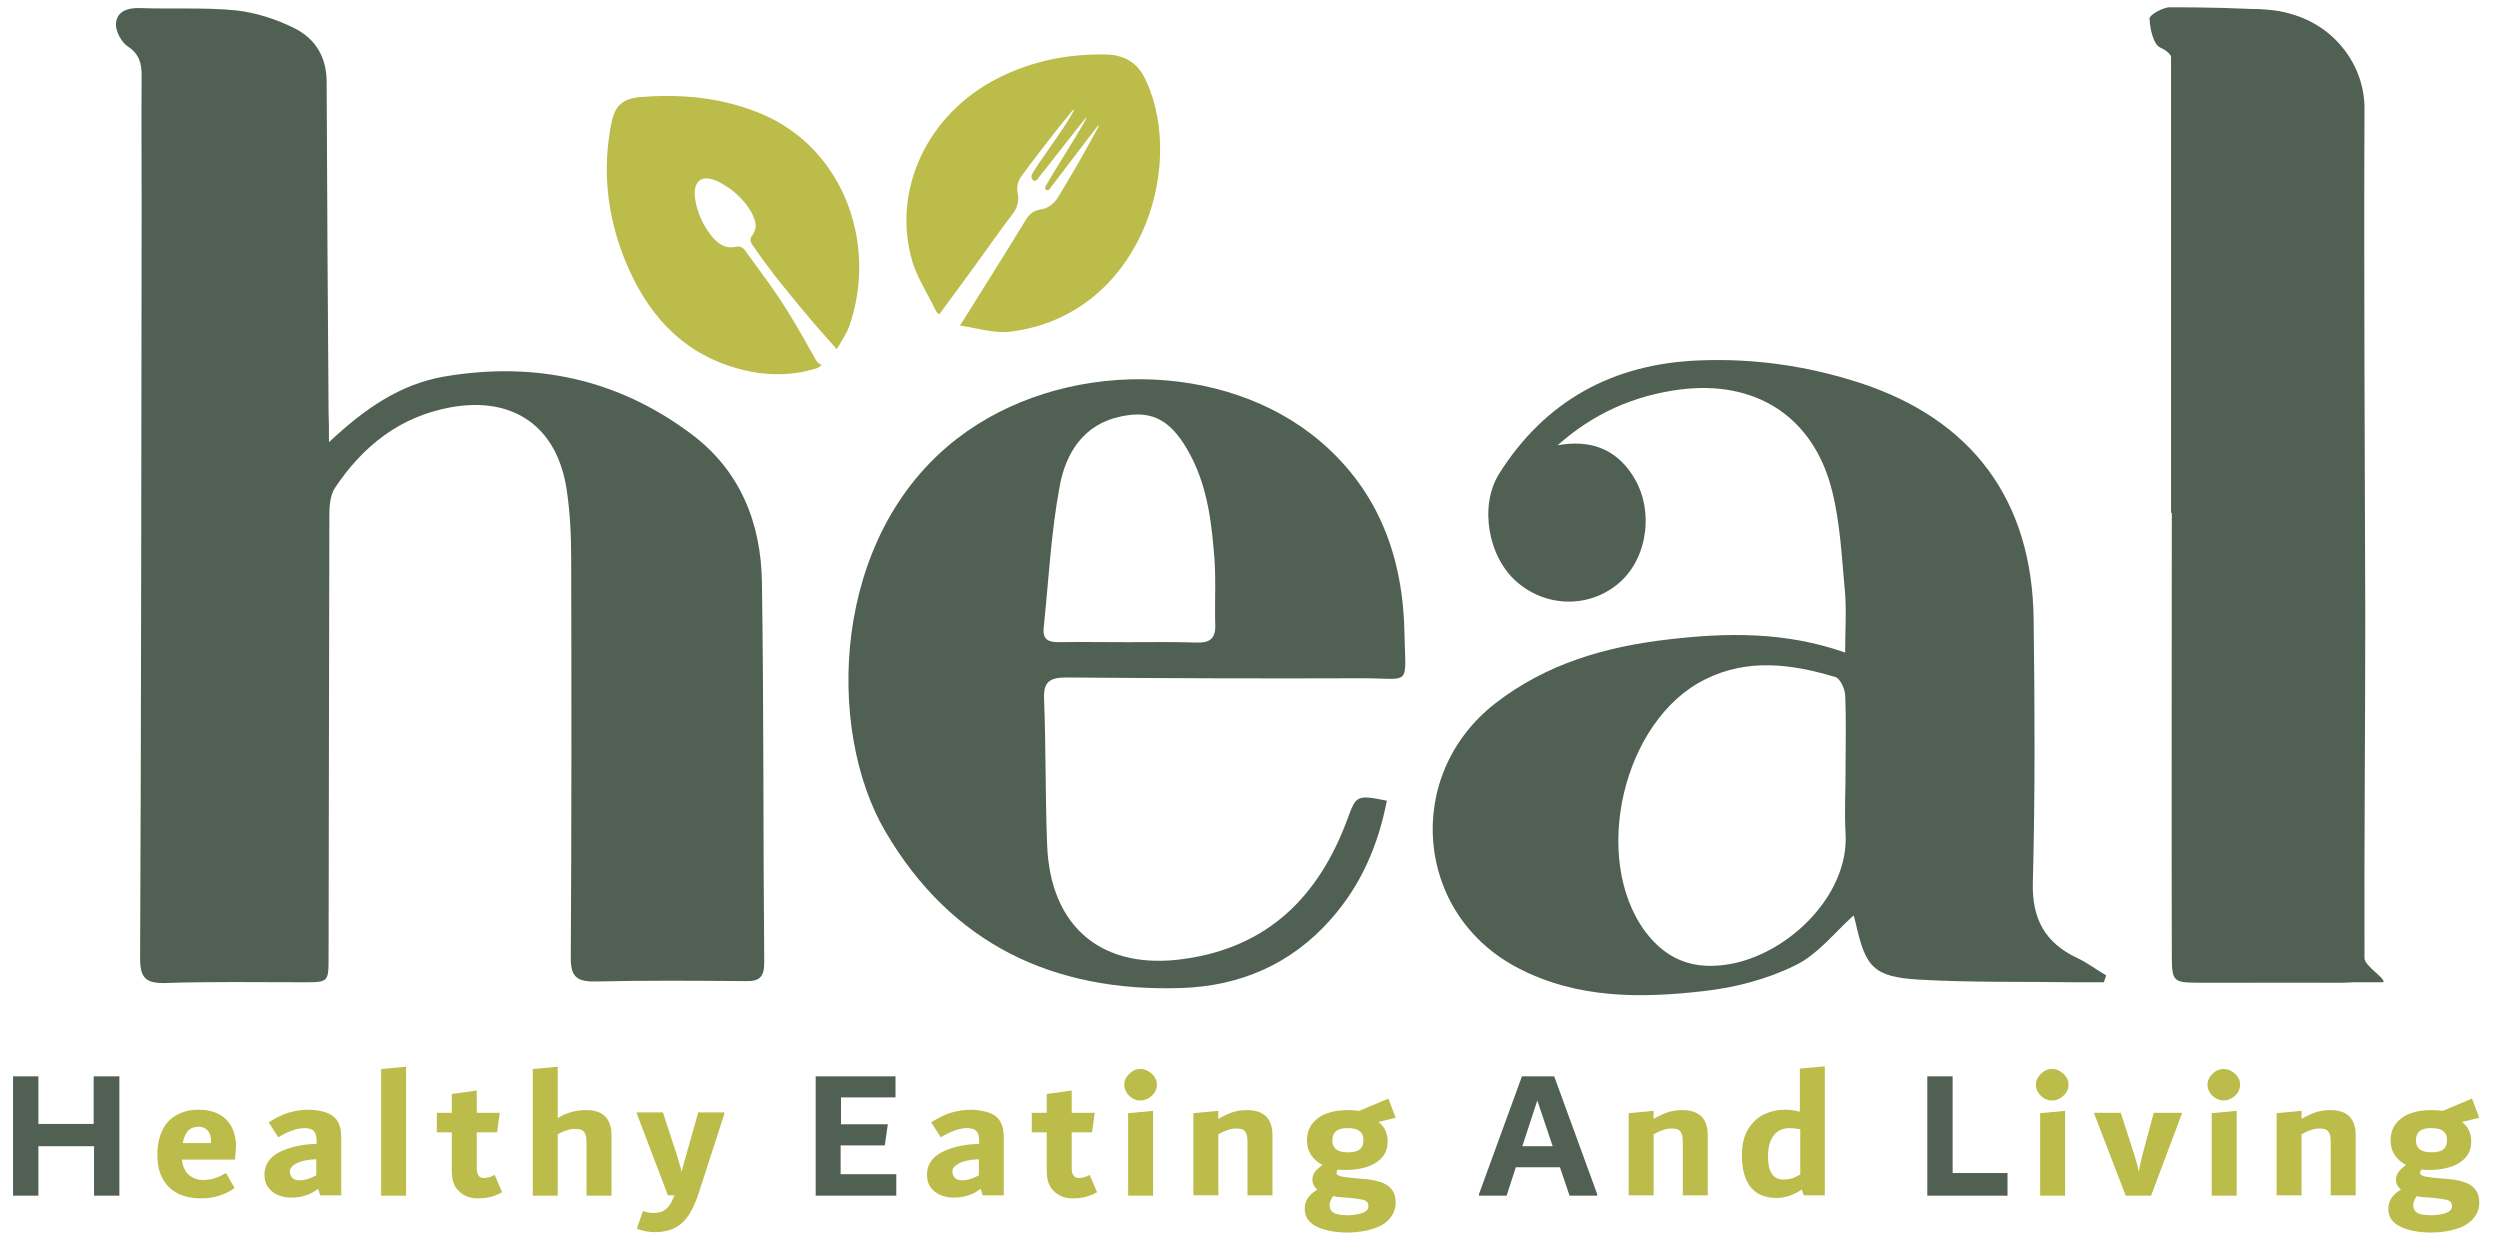
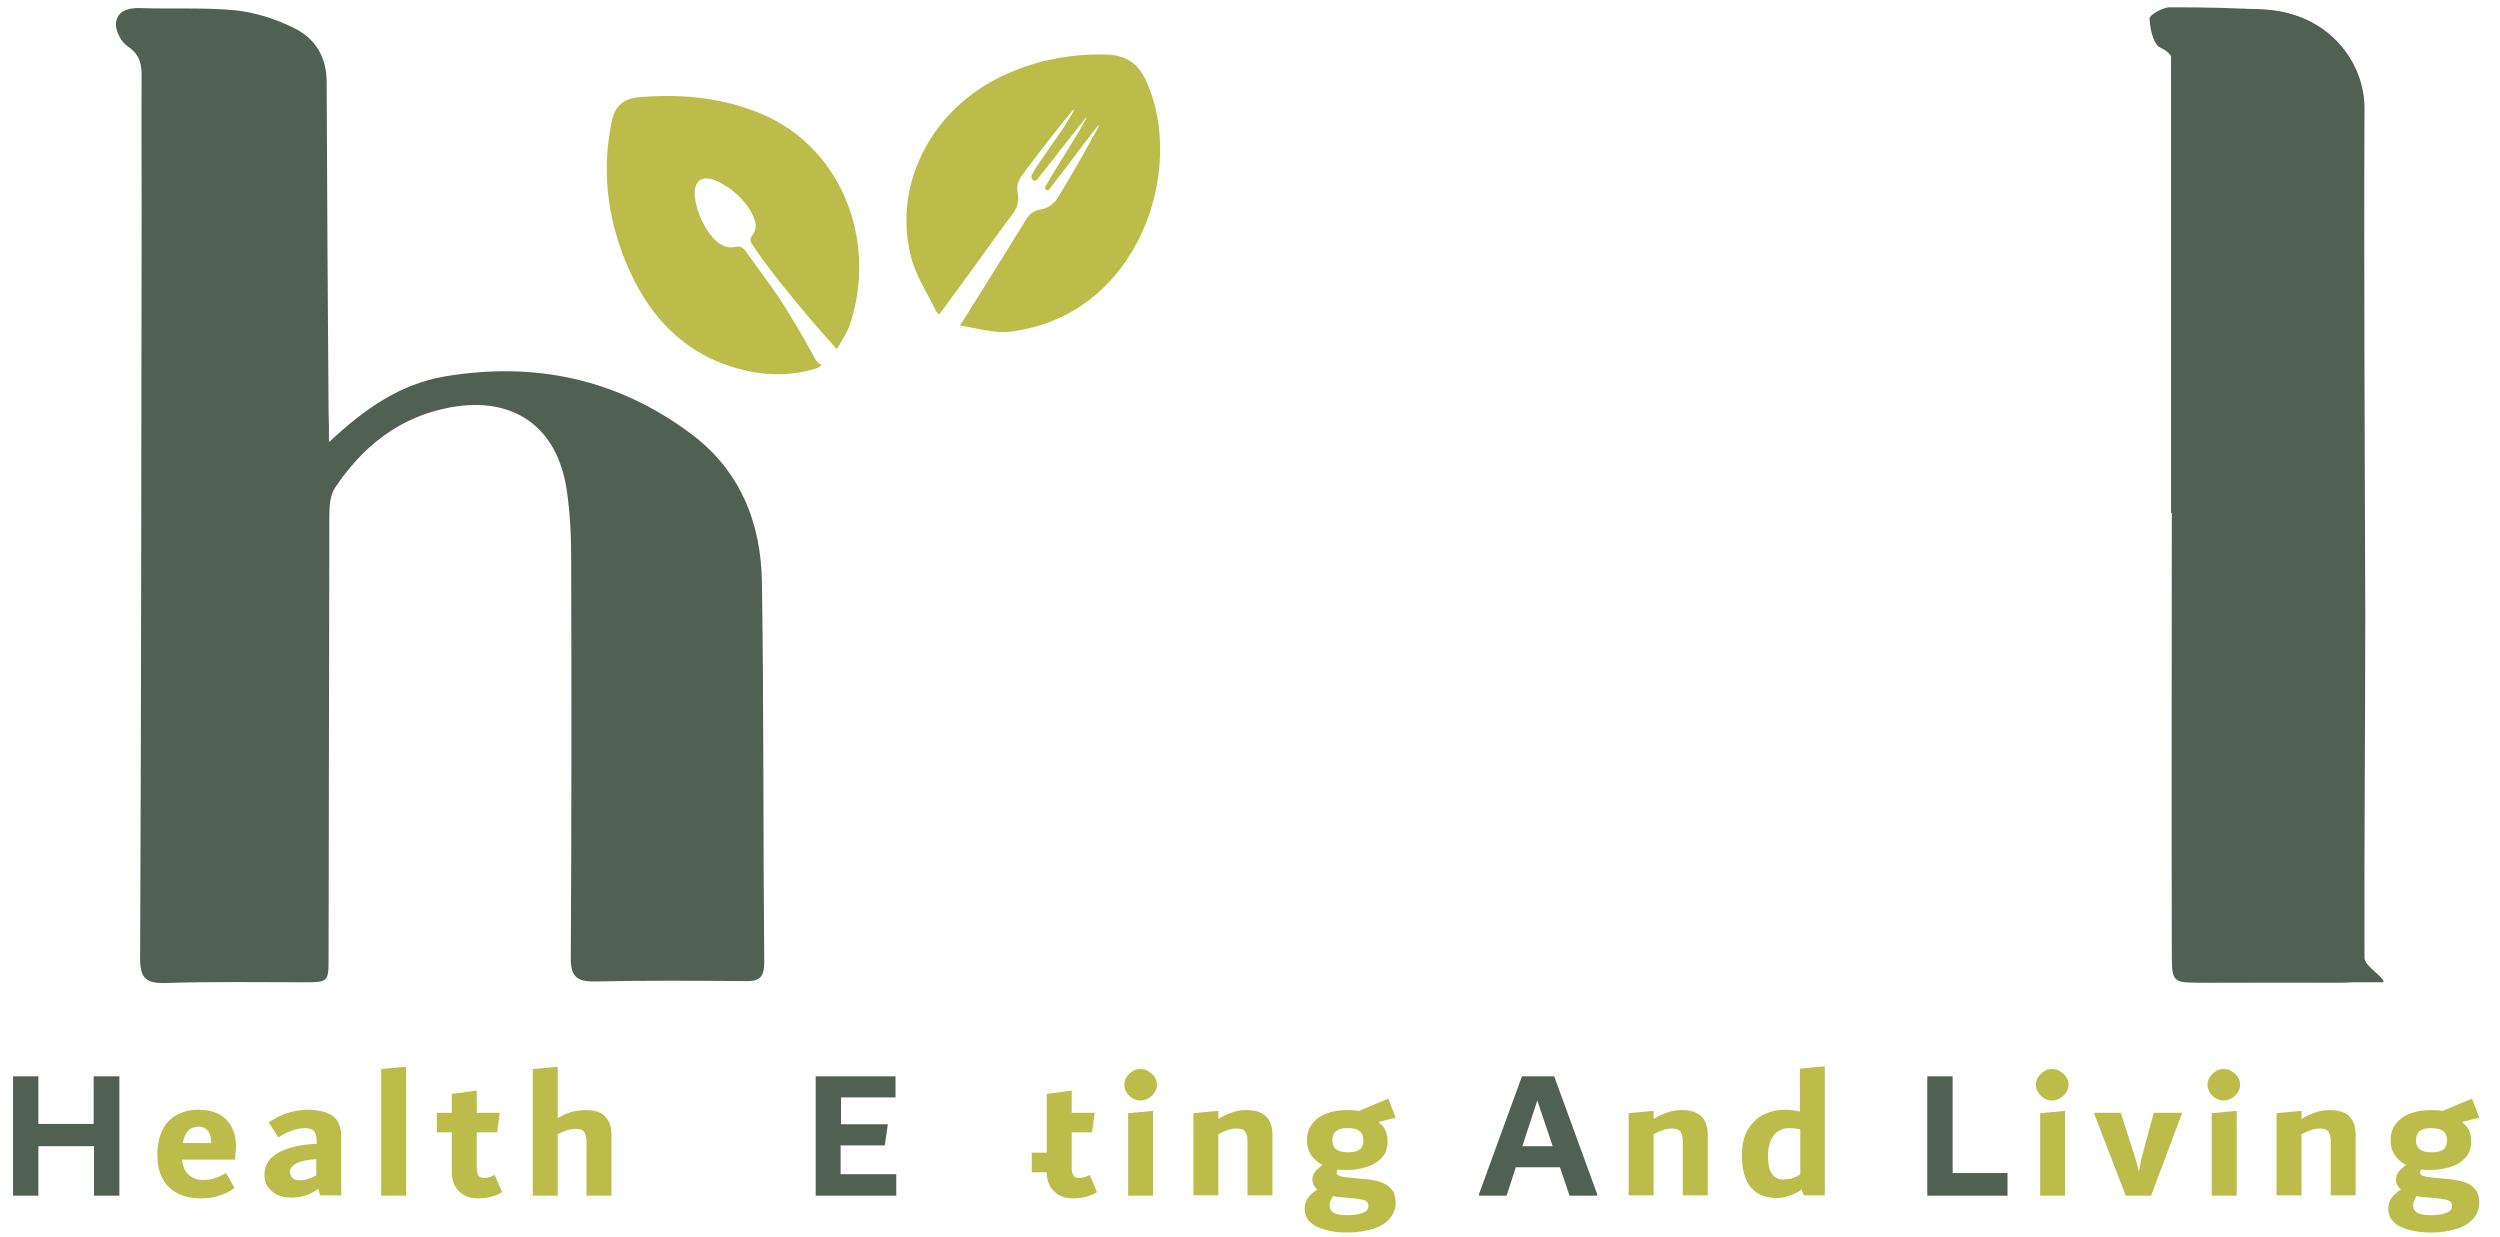
<svg xmlns="http://www.w3.org/2000/svg" version="1.1" id="Layer_1" x="0px" y="0px" viewBox="0 0 651.3 322.3" style="enable-background:new 0 0 651.3 322.3;" xml:space="preserve">
  <style type="text/css">
	.st0{fill:#506154;}
	.st1{fill:#BBBC4A;}
</style>
  <g>
    <g>
      <path class="st0" d="M85.7,115.2c9.5-8.9,18.6-15.1,30-17.1c23.5-4,45.2,0.6,64.3,14.9c12.8,9.5,18.3,23.2,18.5,38.8    c0.5,33,0.3,66,0.6,99c0,3.8-1.3,4.9-4.9,4.8c-13-0.1-26-0.2-39,0.1c-5,0.1-6.6-1.3-6.5-6.4c0.2-34.7,0.2-69.3,0.1-104    c0-6-0.3-12-1.2-17.9c-2.5-16.3-13.9-24.2-30.1-21.3c-13.3,2.4-23,10.1-30.3,21.1c-1.2,1.9-1.4,4.7-1.4,7.1    c-0.1,38.3-0.1,76.7-0.2,115c0,6.6,0,6.6-6.6,6.6c-12,0-24-0.2-36,0.2c-5,0.1-6.5-1.3-6.5-6.4c0.3-65.3,0.3-130.6,0.4-196    c0-11.3-0.1-22.7,0-34c0-3.2-0.6-5.6-3.6-7.6c-1.7-1.1-3.2-4-3.1-5.9c0.2-3.3,3.1-4.2,6.3-4.1C45,2.4,53.3,1.9,61.5,2.7    C66.7,3.3,72,5,76.6,7.3c5.5,2.7,8.5,7.5,8.5,14.1c0.1,28.7,0.3,57.3,0.5,86C85.7,109.5,85.7,111.6,85.7,115.2z" />
-       <path class="st0" d="M541.2,249.6c-8.5-4-11.9-10.3-11.6-19.9c0.6-22.8,0.5-45.6,0.2-68.5c-0.4-31-16.1-52-45.4-61.5    c-13.6-4.4-27.6-6.4-41.9-5.8c-22.3,0.9-40,10.5-52,29.6c-5.2,8.4-2.8,21.9,4.9,28.3c7.8,6.6,19,6.6,26.6-0.1    c7.4-6.6,9-19.2,3.3-27.9c-4.5-7-11.2-9.3-19.5-7.8c9.2-8.2,19.7-12.9,31.7-14.5c19.8-2.6,35,7,39.8,26.4    c2.1,8.3,2.5,17.1,3.3,25.7c0.5,5.2,0.1,10.5,0.1,16.4c-15.7-5.5-30.9-5.2-46.2-3.4c-16.3,1.9-31.6,6.3-44.9,16.6    c-24.1,18.7-21.1,55,5.9,69c15.3,8,31.9,7.9,48.4,6c8.1-0.9,16.5-3.1,23.8-6.7c5.8-2.8,10.2-8.5,15.2-13c0.1,0.3,0.4,1.2,0.6,2.2    c2.5,11.3,4.7,13.8,16.3,14.5c13.5,0.8,27,0.5,40.5,0.7c2.6,0,5.2,0,7.8,0c0.2-0.6,0.4-1.2,0.6-1.8    C546.1,252.6,543.8,250.8,541.2,249.6z M448.2,251.5c-8.2,0.8-14.5-2.1-19.5-8.7c-14.3-19.2-5.9-55.2,15.5-65.8    c11.2-5.6,22.7-4,34-0.6c1.2,0.4,2.4,3,2.5,4.6c0.3,6.6,0.1,13.3,0.1,20h0c0,5.3-0.3,10.7,0,16C481.9,233.7,464.6,250,448.2,251.5    z" />
      <path class="st0" d="M615.5,159.3c0,30-0.2,60-0.3,90c0,6.7-0.1,6.7-6.6,6.7c-4.6,0-9.2,0-13.7,0c-2.8,0-5.6,0-8.4,0    c-4.6,0-9.3,0-13.9,0c-6.3,0-6.8-0.3-6.8-6.9c-0.1-38.5,0-77,0-115.5h-0.2V89c0-23.5,0-47,0-70.5l0-12.8c1.7-1,4.1-1.8,6.8-2.3    c0.5-0.1,1.1-0.2,1.7-0.3c3.1-0.5,6.5-0.8,9.9-0.8c0.5,0,0.9,0,1.3,0c2.2,0,4.3,0.1,6.3,0.3c1.6,0.2,3.1,0.4,4.6,0.9    c0.6,0.2,1.3,0.4,1.9,0.6c3.4,1.2,6.4,3.1,9,5.5c1.3,1.2,2.4,2.5,3.4,3.9c3.1,4.3,4.8,9.4,4.8,14.9c-0.1,18.4-0.1,36.7,0,55.1    c0,8.7,0,17.4,0.1,26C615.4,126,615.5,142.6,615.5,159.3z" />
-       <path class="st0" d="M365.9,165.3c-0.3-19.6-6.4-37-21.8-50.2c-25.1-21.5-67.8-21.7-94.8-0.8c-32.9,25.4-34.2,75.9-18.6,102.4    c17.2,29.3,43.8,41.8,77.1,40.7c15.2-0.5,28.6-6.2,38.9-17.9c7.8-8.8,12.3-19.1,14.6-30.9c-7.9-1.6-8-1.4-10.3,4.9    c-7.4,19.9-20.5,33.2-42.4,36.3c-21.3,3.1-35-8.1-35.8-29.7c-0.5-12.6-0.3-25.3-0.8-38c-0.2-4.5,1.5-5.6,5.8-5.6    c25.7,0.2,51.3,0.3,77,0.2C367.7,176.7,366.2,179.1,365.9,165.3z M316.6,162.9c0.1,3.5-1.5,4.6-4.8,4.5c-6-0.2-12-0.1-18-0.1    c-6,0-12-0.1-18,0c-2.7,0-4.2-0.7-3.9-3.7c1.3-12.4,1.9-24.9,4.2-37.1c1.6-8.5,6.2-16,15.9-18c7.4-1.6,12,0.5,16.2,6.8    c5.6,8.5,7.2,18.2,8,28C316.9,149.9,316.4,156.5,316.6,162.9z" />
      <path class="st0" d="M566.4,133.4c0-38.1,0-76.3,0-114.4c0-2.9-0.1-5-3.6-6.6c-1.8-0.8-2.7-4.9-2.8-7.6c0-0.9,3.4-2.9,5.3-2.9    c9.1,0,18.3,0.1,27.4,1c13.6,1.4,23.4,12.9,23.3,25.5c-0.2,43.9,0.1,87.9,0.2,131.8c0,29.8-0.3,59.6-0.2,89.4    c0,2.1,5.6,5.3,4.9,6.3c-5.4,0-8,0-11.4,0c-12.1-0.1-23.6,0-35.4,0c-7.1,0-7.5-0.2-7.5-7.2c-0.1-38.5,0-76.9,0-115.4    C566.5,133.4,566.5,133.4,566.4,133.4z" />
      <path class="st1" d="M263.2,86.4c-4,0.5-8.1-0.8-13.1-1.6c0.5-0.7,0.9-1.5,1.4-2.2c5.3-8.5,10.6-16.9,15.8-25.4    c0.8-1.4,2-2.3,3.6-2.6c2.2-0.3,3.7-1.5,4.8-3.3c2.2-3.7,4.4-7.3,6.5-11.1c1.4-2.4,2.7-4.9,4.1-7.4c0,0-0.1-0.1-0.2-0.1    c-0.2,0.2-0.3,0.4-0.5,0.6c-2.9,3.7-9.1,12-12,15.7c-0.3,0.4-0.6,0.8-1.1,0.4c-0.5-0.3-0.2-0.7,0-1.1c2.1-3.7,7.5-12.1,9.6-15.8    c0.3-0.6,0.7-1.3,1-1.9c-0.2,0.1-0.3,0.1-0.4,0.3c-3,3.7-9.3,11.9-12.3,15.6c-0.3,0.4-0.6,0.8-1.2,0.5c-0.5-0.4-0.6-1.1-0.4-1.5    c2-3.6,7.8-11.1,9.8-14.7c0.5-0.8,0.9-1.5,1.3-2.3c-0.2,0.1-0.3,0.2-0.5,0.3c-1.7,2.1-3.4,4.1-5,6.2c-2.8,3.6-5.6,7.2-8.3,10.9    c-0.9,1.2-1.3,2.8-1,4.3c0.5,2.2-0.1,4-1.4,5.7c-2.2,2.8-4.2,5.7-6.3,8.6c-3,4.2-6.1,8.4-9.1,12.5l-3.6,4.9l-0.5-0.4    c-0.3-0.3-0.5-0.7-0.6-1c-2.4-4.8-4.7-8.4-5.9-12.3c-5.5-18.6,3.9-38.6,22.4-47.9c8.8-4.4,18.1-6.3,28-6.1    c5.2,0.1,8.5,2.4,10.5,6.9C309.1,43.9,296.8,82.3,263.2,86.4z" />
      <path class="st1" d="M221.2,85.1c-0.5,1.4-1.3,2.6-2.6,4.9c-0.2,0.3-0.4,0.6-0.7,1c0-0.1-0.1-0.1-0.1-0.2    c-0.1-0.1-0.2-0.3-0.3-0.4c-1.5-1.7-3.1-3.5-4.6-5.2c-1.3-1.5-2.6-3-3.9-4.6c-1.7-2-3.3-4-5-6.1c-1.4-1.7-2.8-3.5-4.1-5.3    c-1.4-1.8-2.7-3.7-4-5.6c-0.5-0.7-0.5-1.5,0-2.2c0,0,0.1-0.1,0.1-0.1c1-1.4,1.1-2.8,0.5-4.3c-0.4-1.2-1-2.2-1.7-3.2    c-1.1-1.5-2.4-2.9-3.8-4c-0.9-0.8-2-1.4-3-2c-1.1-0.7-2.2-1.1-3.4-1.3c-1.2-0.1-2.2,0.1-2.9,1.1c-0.5,0.7-0.6,1.4-0.7,2.2    c-0.1,1.7,0.3,3.4,0.8,5c0.5,1.6,1.2,3.1,2.1,4.6c0.9,1.4,1.8,2.7,3.2,3.8c1.2,0.9,2.5,1.4,3.9,1.2c0.2,0,0.5-0.1,0.7-0.1    c0.8-0.2,1.5,0,2,0.5c0.4,0.4,0.8,0.9,1.1,1.4c2.1,2.9,4.2,5.7,6.3,8.7c2.2,3.1,4.2,6.3,6.1,9.5c0.8,1.4,1.6,2.7,2.4,4.1    c0.7,1.3,1.4,2.6,2.2,3.9c0.3,0.5,0.5,1,0.8,1.5c0.3,0.4,0.7,0.8,1.1,1c0.1,0.1,0.3,0.1,0.4,0.2c-0.6,0.5-1.1,0.8-1.5,0.9    c-7.3,2.2-14.1,1.8-20.8-0.1c-14.6-4.2-23.5-14.6-29-28.2c-4.7-11.7-6-23.8-3.4-36.2c0.9-4,3-5.8,7.2-6.2c9.9-0.8,19.6-0.1,29,3.3    C219.3,36.7,229,63.1,221.2,85.1z" />
    </g>
    <g>
      <path class="st0" d="M24.5,280.4h6.6v31.1h-6.6v-12.9H10v12.9H3.4v-31.1H10v12.4h14.4V280.4z" />
      <path class="st1" d="M61.2,302.1H47.4c0.2,1.8,0.8,3.1,1.8,4c1,0.8,2.2,1.3,3.6,1.3c1,0,2-0.1,3-0.4s2-0.8,3.1-1.4l2.2,3.9    c-1.2,0.9-2.5,1.5-4,2c-1.5,0.5-3.1,0.7-4.9,0.7c-2.1,0-4-0.4-5.7-1.2c-1.7-0.8-3-2-4-3.7c-1-1.7-1.5-3.8-1.5-6.5    c0-2.4,0.4-4.5,1.3-6.3c0.8-1.8,2.1-3.1,3.7-4c1.6-0.9,3.5-1.4,5.7-1.4c2.1,0,3.9,0.4,5.4,1.2c1.5,0.8,2.6,2,3.3,3.4    c0.7,1.4,1.1,3.1,1.1,4.9C61.4,299.4,61.4,300.5,61.2,302.1z M49,294.6c-0.7,0.7-1.1,1.8-1.4,3.2H55v-0.1c0-1.5-0.3-2.5-0.9-3.2    c-0.6-0.6-1.4-1-2.4-1C50.5,293.6,49.6,293.9,49,294.6z" />
      <path class="st1" d="M86.8,290.8c1.4,1.1,2.1,2.9,2.1,5.4v15.2h-5.5l-0.5-1.7c-1.2,0.9-2.4,1.5-3.5,1.8c-1.2,0.4-2.4,0.5-3.7,0.5    c-1.3,0-2.5-0.3-3.6-0.8c-1-0.5-1.8-1.2-2.4-2.1c-0.6-0.9-0.8-2-0.8-3.1c0-2.5,1.3-4.5,3.8-5.8c2.5-1.3,5.8-2.1,9.8-2.2v-0.5    c0-0.9-0.1-1.6-0.3-2.1c-0.2-0.5-0.5-0.9-0.9-1.1c-0.4-0.2-1.1-0.4-1.9-0.4c-2,0-4.3,0.8-6.9,2.4l-2.5-3.9c1.7-1.1,3.4-2,5.1-2.5    c1.6-0.5,3.4-0.8,5.4-0.8C83.2,289.2,85.3,289.7,86.8,290.8z M76.2,306.9c0.4,0.4,1,0.6,1.8,0.6c1.3,0,2.8-0.4,4.4-1.3V302    c-2.4,0.1-4.1,0.5-5.2,1.1c-1.1,0.6-1.7,1.3-1.7,2.2C75.6,306,75.8,306.5,76.2,306.9z" />
      <path class="st1" d="M99.3,311.5v-33l6.5-0.6v33.6H99.3z" />
      <path class="st1" d="M130.8,310.6c-1.9,1.1-4,1.6-6.3,1.6c-1.2,0-2.3-0.2-3.3-0.7c-1-0.5-1.8-1.2-2.5-2.2c-0.6-1-1-2.3-1-3.9V295    h-3.9v-5.1h3.9V285l6.5-0.9v5.8h6l-0.7,5.1h-5.3v9.3c0,1,0.2,1.6,0.5,2s0.8,0.6,1.4,0.6c0.4,0,0.9-0.1,1.3-0.2    c0.4-0.1,0.9-0.3,1.5-0.6L130.8,310.6z" />
      <path class="st1" d="M157.6,290.8c1.1,1.1,1.7,2.7,1.7,4.8v15.9h-6.5v-13.9c0-0.9-0.1-1.6-0.3-2.1c-0.2-0.5-0.5-0.9-0.9-1.1    c-0.4-0.2-1-0.3-1.8-0.3c-1.4,0-2.9,0.5-4.5,1.4v16h-6.5v-33l6.5-0.6v13.4c2.2-1.4,4.7-2.1,7.3-2.1    C154.8,289.2,156.5,289.7,157.6,290.8z" />
-       <path class="st1" d="M188.7,289.9v0.3l-6.6,20.4c-0.8,2.5-1.7,4.5-2.7,6s-2.2,2.6-3.6,3.3c-1.4,0.7-3.1,1.1-5.1,1.1    c-1.7,0-3.3-0.3-4.8-0.9l1.6-4.6c0.9,0.3,1.8,0.5,2.7,0.5c0.8,0,1.5-0.1,2.1-0.3c0.6-0.2,1.2-0.7,1.8-1.3c0.6-0.7,1.1-1.7,1.6-3    H174l-8.1-21.3v-0.3h6.8l3.8,11.6c0.3,0.9,0.6,2.2,1.1,3.9c0.3-1.3,0.6-2.5,1-3.8l3.3-11.7H188.7z" />
      <path class="st0" d="M219.1,305.9h14.4v5.6h-21v-31.1h20.8v5.5h-14.2v7h12.2l-0.8,5.5h-11.5V305.9z" />
-       <path class="st1" d="M259.4,290.8c1.4,1.1,2.1,2.9,2.1,5.4v15.2H256l-0.5-1.7c-1.2,0.9-2.4,1.5-3.5,1.8c-1.2,0.4-2.4,0.5-3.7,0.5    c-1.3,0-2.5-0.3-3.6-0.8c-1-0.5-1.8-1.2-2.4-2.1c-0.6-0.9-0.8-2-0.8-3.1c0-2.5,1.3-4.5,3.8-5.8c2.5-1.3,5.8-2.1,9.8-2.2v-0.5    c0-0.9-0.1-1.6-0.3-2.1c-0.2-0.5-0.5-0.9-0.9-1.1s-1.1-0.4-1.9-0.4c-2,0-4.3,0.8-6.9,2.4l-2.5-3.9c1.7-1.1,3.4-2,5.1-2.5    s3.4-0.8,5.4-0.8C255.8,289.2,257.9,289.7,259.4,290.8z M248.8,306.9c0.4,0.4,1,0.6,1.8,0.6c1.3,0,2.8-0.4,4.4-1.3V302    c-2.4,0.1-4.1,0.5-5.2,1.1c-1.1,0.6-1.7,1.3-1.7,2.2C248.2,306,248.4,306.5,248.8,306.9z" />
-       <path class="st1" d="M285.8,310.6c-1.9,1.1-4,1.6-6.3,1.6c-1.2,0-2.3-0.2-3.3-0.7c-1-0.5-1.8-1.2-2.5-2.2c-0.6-1-1-2.3-1-3.9V295    h-3.9v-5.1h3.9V285l6.5-0.9v5.8h6l-0.7,5.1h-5.3v9.3c0,1,0.2,1.6,0.5,2c0.3,0.4,0.8,0.6,1.4,0.6c0.4,0,0.9-0.1,1.3-0.2    c0.4-0.1,0.9-0.3,1.5-0.6L285.8,310.6z" />
+       <path class="st1" d="M285.8,310.6c-1.9,1.1-4,1.6-6.3,1.6c-1.2,0-2.3-0.2-3.3-0.7c-1-0.5-1.8-1.2-2.5-2.2c-0.6-1-1-2.3-1-3.9h-3.9v-5.1h3.9V285l6.5-0.9v5.8h6l-0.7,5.1h-5.3v9.3c0,1,0.2,1.6,0.5,2c0.3,0.4,0.8,0.6,1.4,0.6c0.4,0,0.9-0.1,1.3-0.2    c0.4-0.1,0.9-0.3,1.5-0.6L285.8,310.6z" />
      <path class="st1" d="M295,286.1c-0.6-0.4-1.2-0.9-1.5-1.5c-0.4-0.6-0.6-1.3-0.6-2s0.2-1.4,0.6-2s0.9-1.1,1.5-1.5    c0.6-0.4,1.3-0.6,2.1-0.6c0.8,0,1.5,0.2,2.1,0.6c0.7,0.4,1.2,0.9,1.6,1.5s0.6,1.3,0.6,2s-0.2,1.4-0.6,2c-0.4,0.6-0.9,1.1-1.6,1.5    c-0.7,0.4-1.4,0.6-2.1,0.6C296.3,286.7,295.6,286.5,295,286.1z M293.9,311.5V290l6.5-0.6v22.1H293.9z" />
      <path class="st1" d="M329.8,290.8c1.1,1.1,1.7,2.7,1.7,4.8v15.8H325v-13.9c0-0.9-0.1-1.6-0.3-2.1c-0.2-0.5-0.5-0.9-0.9-1.1    c-0.4-0.2-1-0.3-1.8-0.3c-1.3,0-2.8,0.5-4.6,1.5v15.9h-6.5V290l6.5-0.6v2.1c1.2-0.7,2.4-1.3,3.6-1.7c1.2-0.4,2.4-0.6,3.7-0.6    C327,289.2,328.6,289.7,329.8,290.8z" />
      <path class="st1" d="M359.5,307.9c1.3,0.4,2.3,1,3,1.9c0.7,0.8,1.1,2,1.1,3.4c0,1.6-0.5,3-1.5,4.2c-1,1.2-2.4,2.1-4.3,2.7    c-1.9,0.6-4.1,1-6.6,1c-3.3,0-6-0.5-8.1-1.5c-2.1-1-3.2-2.6-3.2-4.6c0-1.2,0.3-2.2,0.9-3c0.6-0.8,1.4-1.5,2.4-2.1    c-0.9-0.7-1.3-1.6-1.3-2.6c0-0.6,0.2-1.3,0.6-1.9c0.4-0.6,1.1-1.2,2-1.9c-1.3-0.7-2.3-1.6-3-2.7c-0.7-1.1-1-2.3-1-3.7    c0-1.8,0.5-3.3,1.5-4.5c1-1.2,2.3-2.1,3.9-2.6c1.6-0.6,3.4-0.8,5.4-0.8c1.1,0,2,0.1,2.8,0.2l7.6-3.2l1.9,5l-4.5,1.1    c1.6,1.2,2.4,2.9,2.4,5c0,1.8-0.5,3.2-1.5,4.3c-1,1.1-2.3,1.9-3.9,2.4c-1.6,0.5-3.3,0.8-5.2,0.8c-0.9,0-1.7,0-2.4-0.1    c-0.2,0.3-0.3,0.6-0.3,0.8c0,0.3,0.1,0.5,0.3,0.6s0.5,0.3,1,0.4s1.1,0.2,2,0.3l3.2,0.3C356.6,307.2,358.2,307.5,359.5,307.9z     M355.2,315.9c0.9-0.4,1.3-1,1.3-1.7c0-0.4-0.1-0.8-0.4-1.1s-0.7-0.5-1.4-0.6s-1.6-0.3-2.7-0.4l-2.7-0.2c-0.5,0-1.1-0.1-2-0.3    c-0.3,0.4-0.5,0.9-0.7,1.3c-0.2,0.4-0.2,0.8-0.2,1.2c0,0.8,0.4,1.5,1.1,1.9c0.7,0.4,2,0.6,3.9,0.6    C353.1,316.5,354.3,316.3,355.2,315.9z M347.1,297.1c0,1.1,0.4,1.9,1.1,2.4c0.7,0.5,1.7,0.7,3.1,0.7c1.4,0,2.4-0.3,3-0.8    c0.6-0.5,0.9-1.3,0.9-2.3c0-1.1-0.3-1.9-1-2.4c-0.7-0.6-1.7-0.8-3-0.8C348.5,293.8,347.1,294.9,347.1,297.1z" />
      <path class="st0" d="M404.9,280.4l11.2,30.7v0.4h-7.2l-2.5-7.4h-11.5l-2.4,7.4h-7.2v-0.4l11.2-30.7H404.9z M396.6,298.6h7.9    l-4-11.9L396.6,298.6z" />
      <path class="st1" d="M443.2,290.8c1.1,1.1,1.7,2.7,1.7,4.8v15.8h-6.5v-13.9c0-0.9-0.1-1.6-0.3-2.1c-0.2-0.5-0.5-0.9-0.9-1.1    c-0.4-0.2-1-0.3-1.8-0.3c-1.3,0-2.8,0.5-4.6,1.5v15.9h-6.5V290l6.5-0.6v2.1c1.2-0.7,2.4-1.3,3.6-1.7c1.2-0.4,2.4-0.6,3.7-0.6    C440.4,289.2,442,289.7,443.2,290.8z" />
      <path class="st1" d="M475.4,277.8v33.6h-5.5l-0.5-1.5c-2.1,1.4-4.3,2.2-6.5,2.2c-3,0-5.2-0.9-6.8-2.8c-1.5-1.9-2.3-4.6-2.3-8.2    c0-2.8,0.5-5.1,1.6-6.9c1.1-1.8,2.5-3.1,4.2-3.9c1.7-0.8,3.5-1.2,5.5-1.2c1.2,0,2.5,0.2,3.8,0.5v-11.2L475.4,277.8z M461.6,305.8    c0.7,1,1.7,1.5,3,1.5c0.7,0,1.5-0.1,2.2-0.3s1.4-0.6,2.2-1v-11.8c-1-0.2-1.9-0.3-2.8-0.3c-1.7,0-3.1,0.6-4.1,1.9    c-1,1.3-1.5,3.1-1.5,5.4C460.6,303.2,460.9,304.8,461.6,305.8z" />
      <path class="st0" d="M508.7,305.6H523v5.9h-20.9v-31.1h6.6V305.6z" />
      <path class="st1" d="M532.5,286.1c-0.6-0.4-1.2-0.9-1.5-1.5c-0.4-0.6-0.6-1.3-0.6-2s0.2-1.4,0.6-2s0.9-1.1,1.5-1.5    c0.6-0.4,1.3-0.6,2.1-0.6c0.8,0,1.5,0.2,2.1,0.6c0.7,0.4,1.2,0.9,1.6,1.5s0.6,1.3,0.6,2s-0.2,1.4-0.6,2c-0.4,0.6-0.9,1.1-1.6,1.5    c-0.7,0.4-1.4,0.6-2.1,0.6C533.8,286.7,533.1,286.5,532.5,286.1z M531.5,311.5V290l6.5-0.6v22.1H531.5z" />
      <path class="st1" d="M568.4,289.9v0.3l-8,21.3h-6.6l-8.2-21.3v-0.3h6.9l3.7,11.5c0.4,1.5,0.8,2.7,1,3.8c0.1-0.3,0.2-0.8,0.3-1.5    c0.2-0.8,0.3-1.5,0.5-2.3l3.1-11.5H568.4z" />
      <path class="st1" d="M577.2,286.1c-0.6-0.4-1.2-0.9-1.5-1.5c-0.4-0.6-0.6-1.3-0.6-2s0.2-1.4,0.6-2s0.9-1.1,1.5-1.5    c0.6-0.4,1.3-0.6,2.1-0.6c0.8,0,1.5,0.2,2.1,0.6c0.7,0.4,1.2,0.9,1.6,1.5s0.6,1.3,0.6,2s-0.2,1.4-0.6,2c-0.4,0.6-0.9,1.1-1.6,1.5    c-0.7,0.4-1.4,0.6-2.1,0.6C578.6,286.7,577.9,286.5,577.2,286.1z M576.2,311.5V290l6.5-0.6v22.1H576.2z" />
      <path class="st1" d="M612,290.8c1.1,1.1,1.7,2.7,1.7,4.8v15.8h-6.5v-13.9c0-0.9-0.1-1.6-0.3-2.1c-0.2-0.5-0.5-0.9-0.9-1.1    c-0.4-0.2-1-0.3-1.8-0.3c-1.3,0-2.8,0.5-4.6,1.5v15.9h-6.5V290l6.5-0.6v2.1c1.2-0.7,2.4-1.3,3.6-1.7c1.2-0.4,2.4-0.6,3.7-0.6    C609.2,289.2,610.9,289.7,612,290.8z" />
      <path class="st1" d="M641.8,307.9c1.3,0.4,2.3,1,3,1.9c0.7,0.8,1.1,2,1.1,3.4c0,1.6-0.5,3-1.5,4.2c-1,1.2-2.4,2.1-4.3,2.7    c-1.9,0.6-4.1,1-6.6,1c-3.3,0-6-0.5-8.1-1.5c-2.1-1-3.2-2.6-3.2-4.6c0-1.2,0.3-2.2,0.9-3c0.6-0.8,1.4-1.5,2.4-2.1    c-0.9-0.7-1.3-1.6-1.3-2.6c0-0.6,0.2-1.3,0.6-1.9c0.4-0.6,1.1-1.2,2-1.9c-1.3-0.7-2.3-1.6-3-2.7c-0.7-1.1-1-2.3-1-3.7    c0-1.8,0.5-3.3,1.5-4.5c1-1.2,2.3-2.1,3.9-2.6c1.6-0.6,3.4-0.8,5.4-0.8c1.1,0,2,0.1,2.8,0.2l7.6-3.2l1.9,5l-4.5,1.1    c1.6,1.2,2.4,2.9,2.4,5c0,1.8-0.5,3.2-1.5,4.3c-1,1.1-2.3,1.9-3.9,2.4c-1.6,0.5-3.3,0.8-5.2,0.8c-0.9,0-1.7,0-2.4-0.1    c-0.2,0.3-0.3,0.6-0.3,0.8c0,0.3,0.1,0.5,0.3,0.6s0.5,0.3,1,0.4s1.1,0.2,2,0.3l3.2,0.3C638.9,307.2,640.5,307.5,641.8,307.9z     M637.5,315.9c0.9-0.4,1.3-1,1.3-1.7c0-0.4-0.1-0.8-0.4-1.1s-0.7-0.5-1.4-0.6s-1.6-0.3-2.7-0.4l-2.7-0.2c-0.5,0-1.1-0.1-2-0.3    c-0.3,0.4-0.5,0.9-0.7,1.3c-0.2,0.4-0.2,0.8-0.2,1.2c0,0.8,0.4,1.5,1.1,1.9c0.7,0.4,2,0.6,3.9,0.6    C635.3,316.5,636.6,316.3,637.5,315.9z M629.4,297.1c0,1.1,0.4,1.9,1.1,2.4c0.7,0.5,1.7,0.7,3.1,0.7c1.4,0,2.4-0.3,3-0.8    c0.6-0.5,0.9-1.3,0.9-2.3c0-1.1-0.3-1.9-1-2.4c-0.7-0.6-1.7-0.8-3-0.8C630.8,293.8,629.4,294.9,629.4,297.1z" />
    </g>
  </g>
</svg>